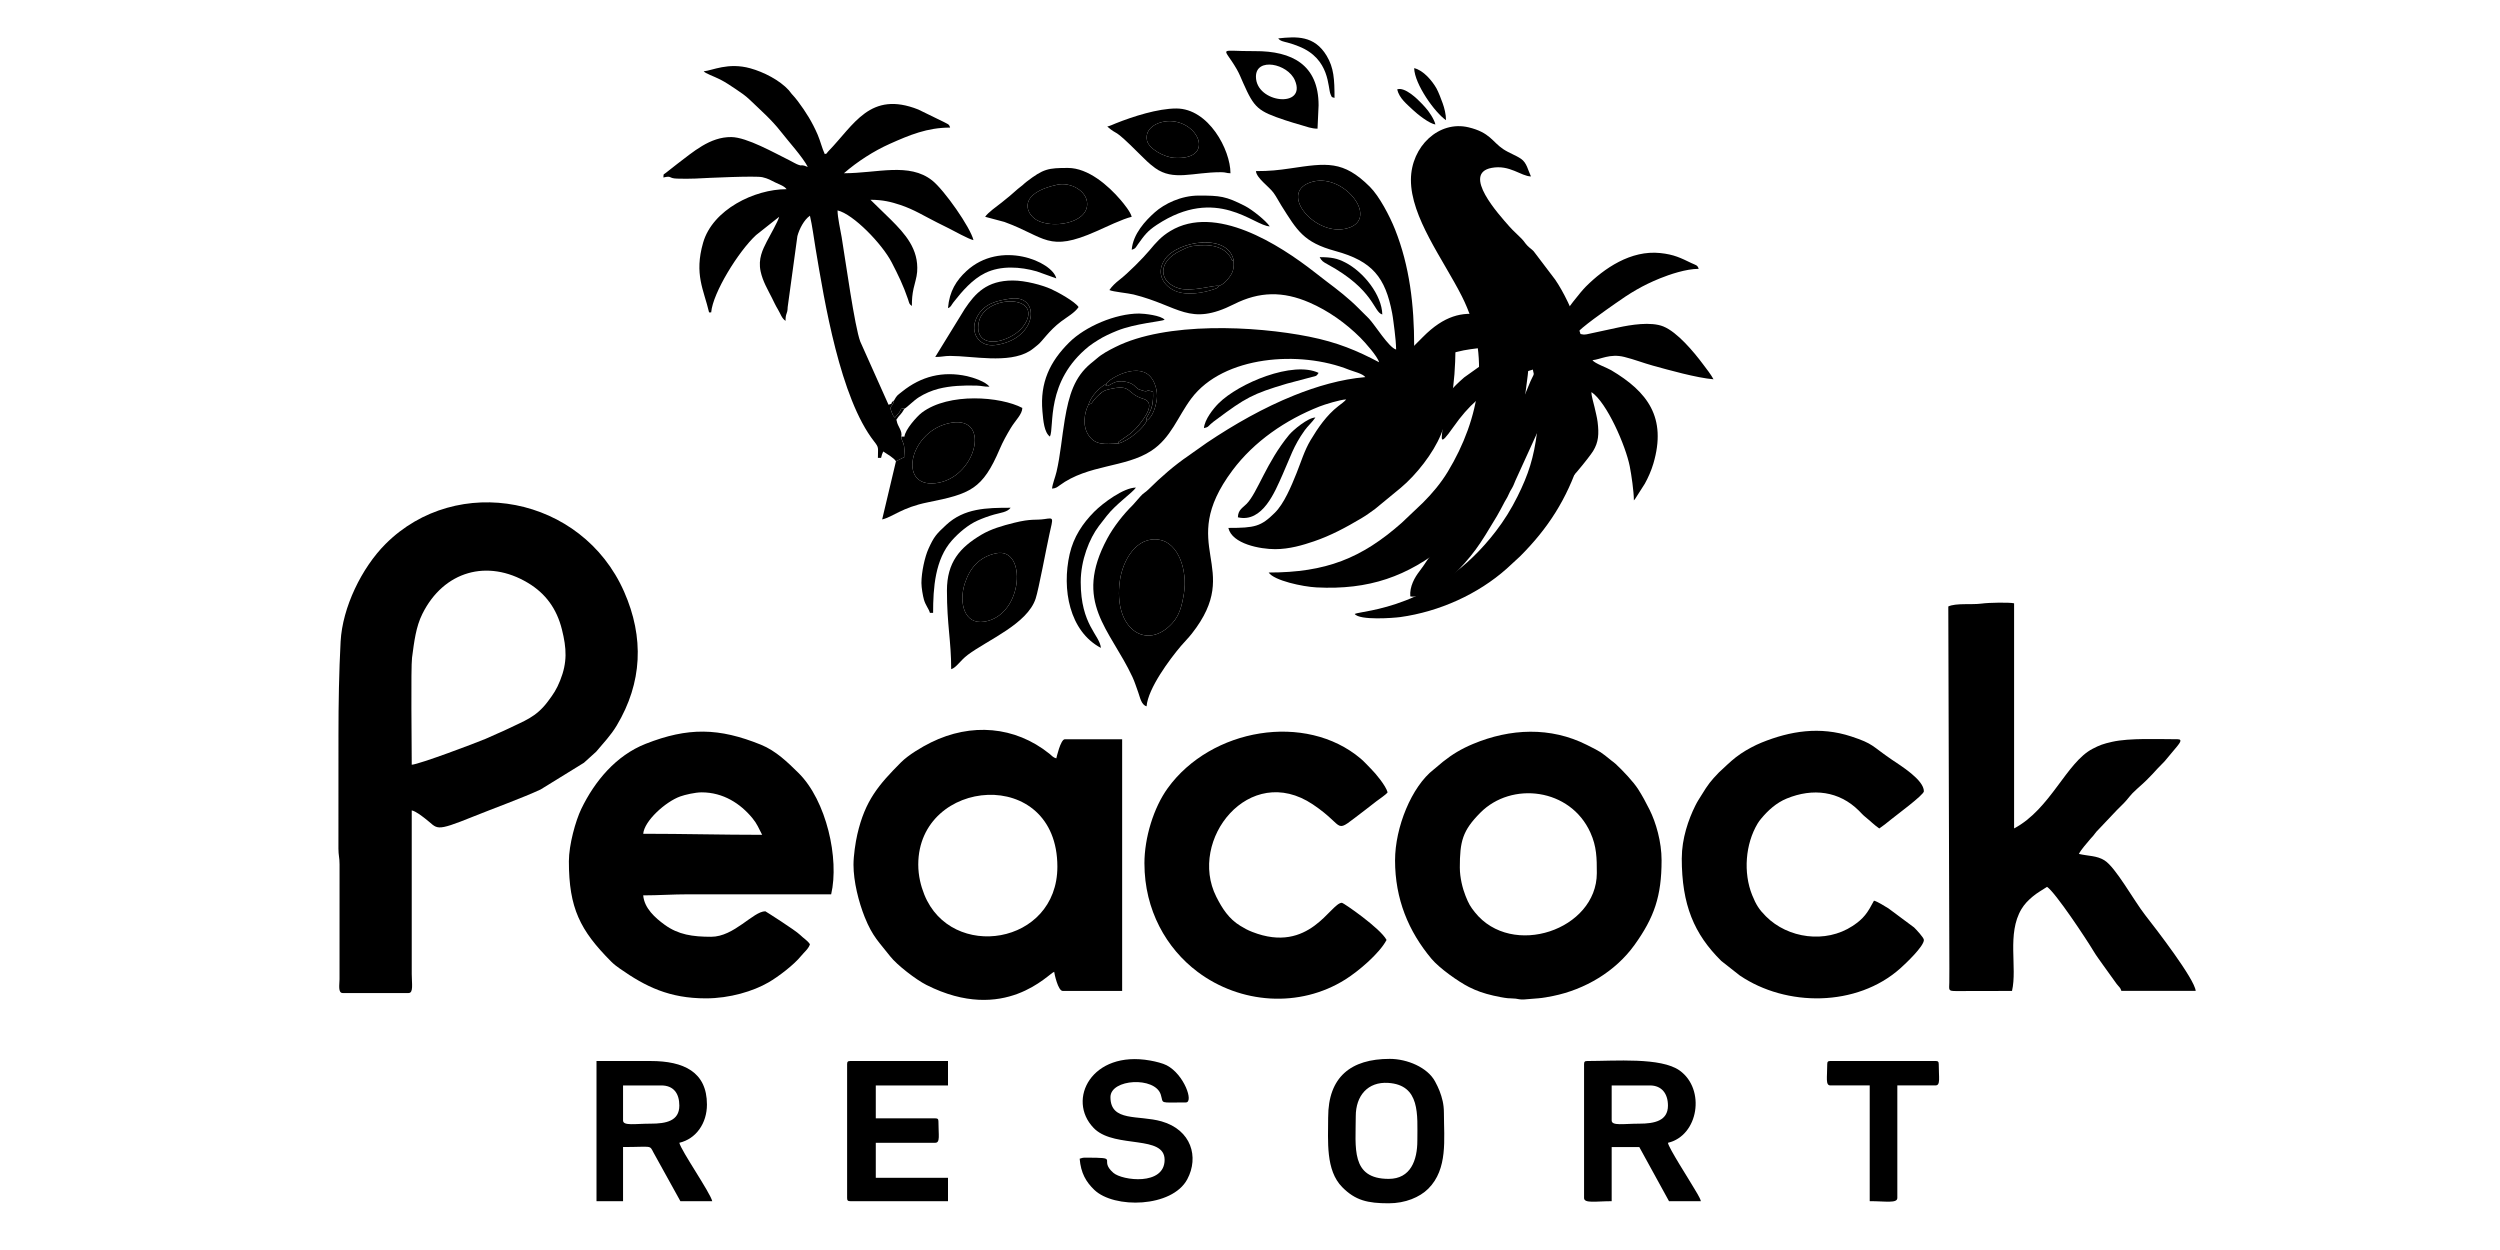
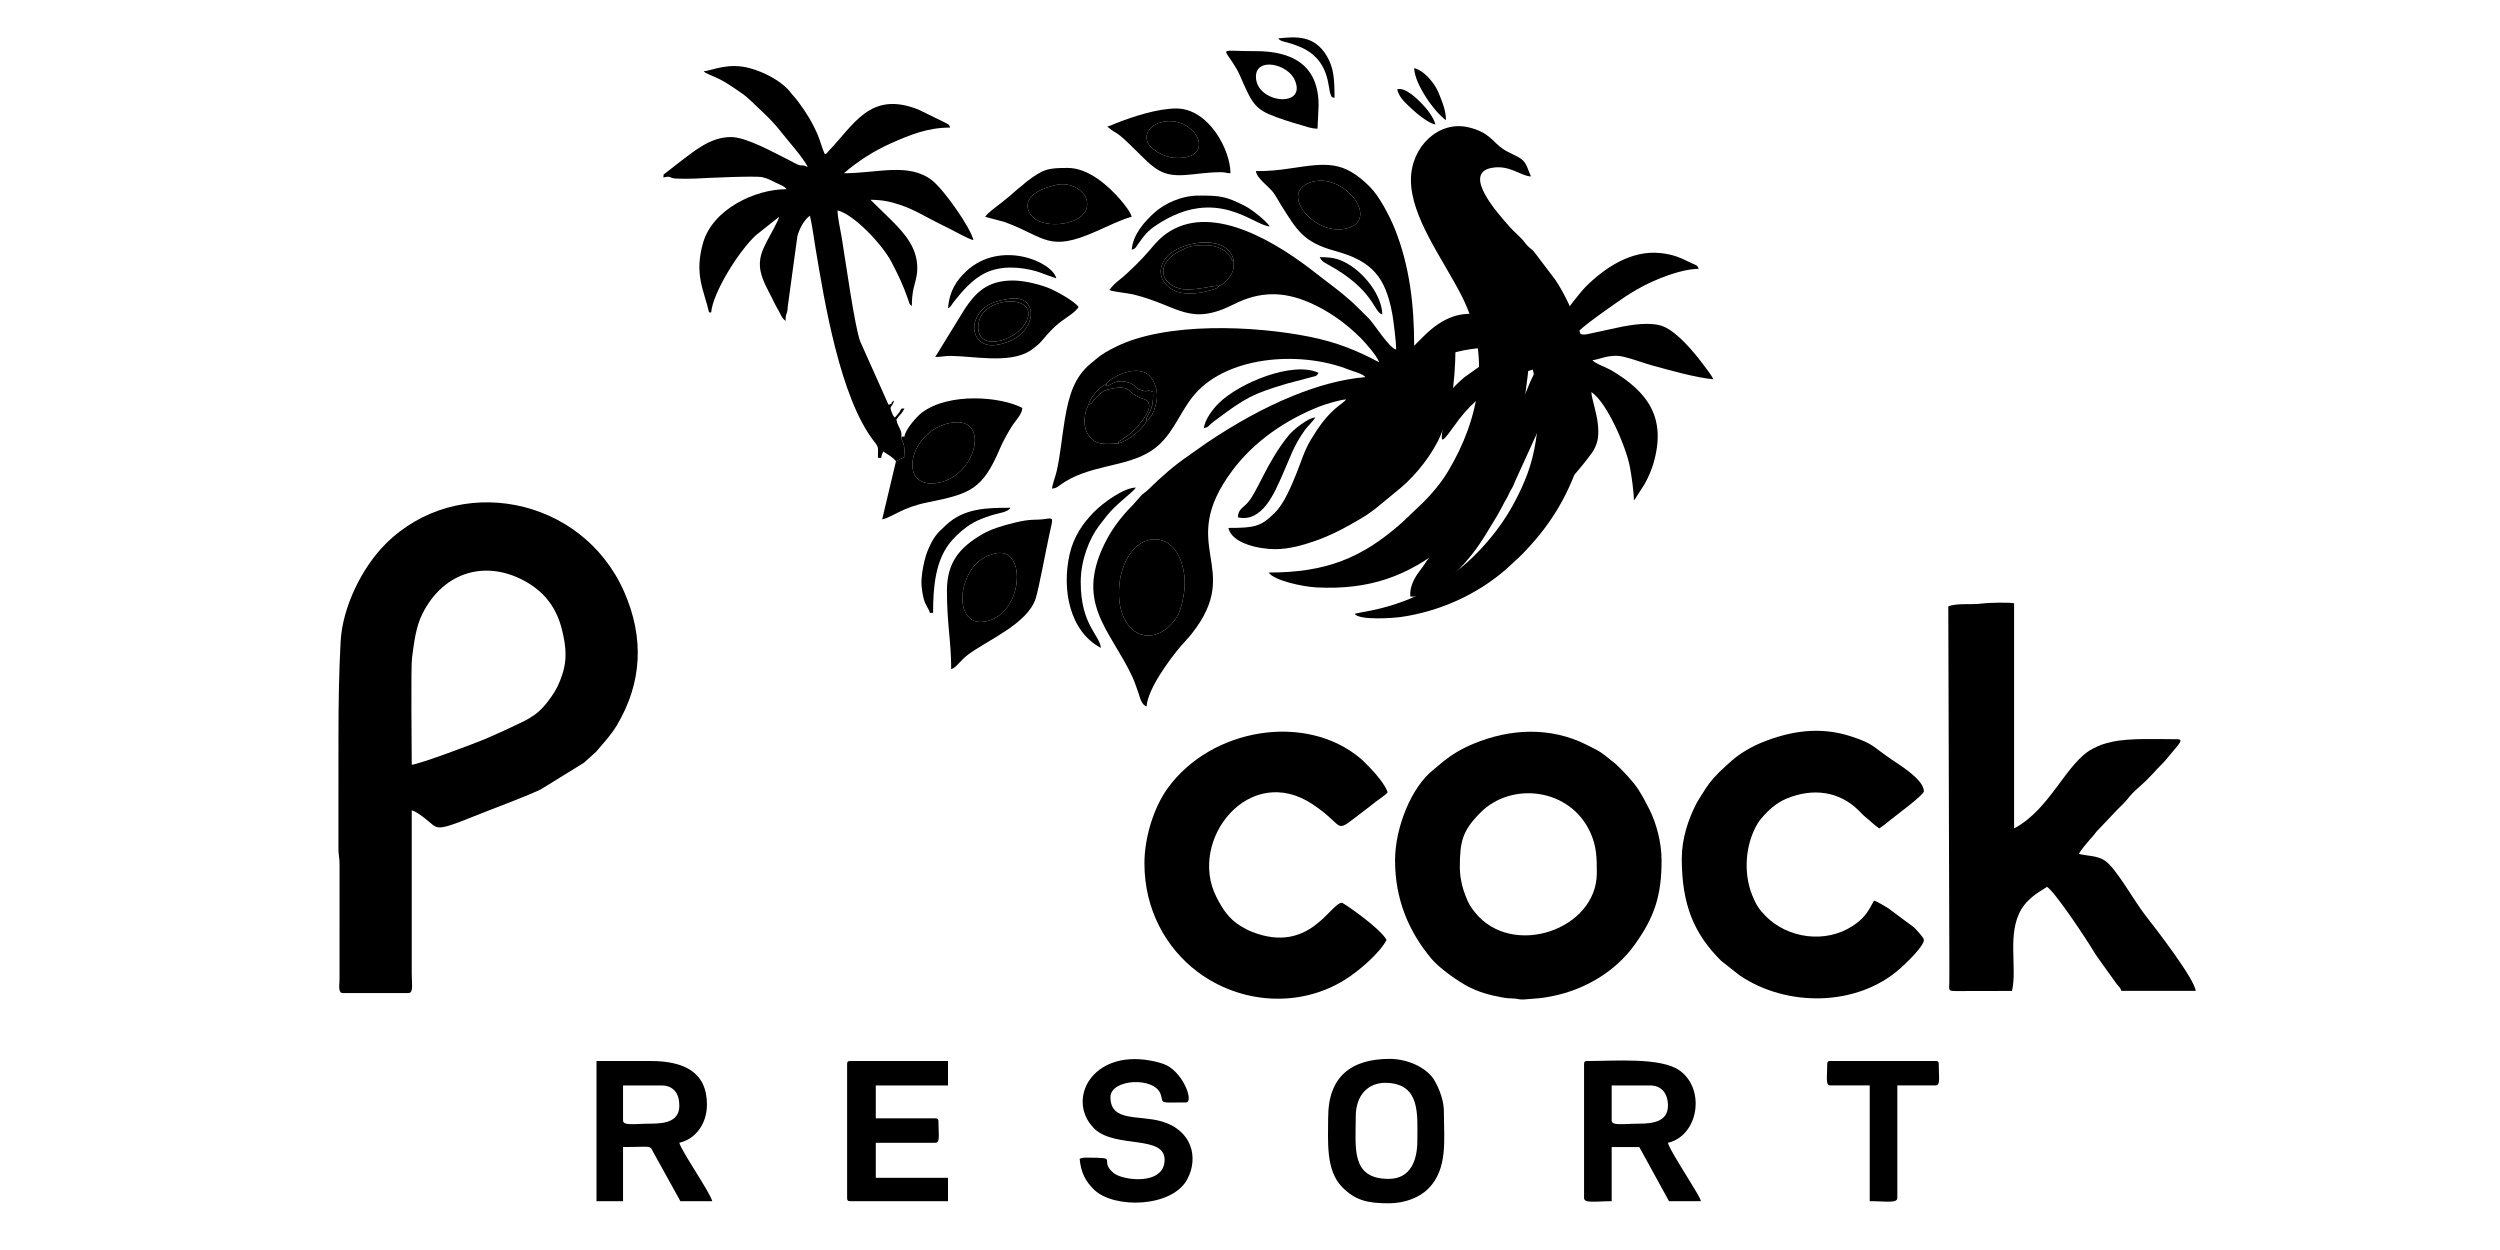
<svg xmlns="http://www.w3.org/2000/svg" xml:space="preserve" width="2in" height="1in" version="1.1" style="shape-rendering:geometricPrecision; text-rendering:geometricPrecision; image-rendering:optimizeQuality; fill-rule:evenodd; clip-rule:evenodd" viewBox="0 0 2000 1000">
  <defs>
    <style type="text/css">
   
    .fil0 {fill:black}
   
  </style>
  </defs>
  <g id="Layer_x0020_1">
    <g id="_2338116912224">
      <path class="fil0" d="M947.11 475.02c-1.65,9.95 -3.64,17.24 -9.1,23.34 -20.47,22.83 -47.61,4.99 -42.13,-33.79 2.26,-16.02 13.07,-35.71 31.43,-32.8 15.45,2.45 22.88,24.63 19.8,43.26zm-29.62 -138.73c-2.32,6.01 -14.34,16.3 -22.72,18.46 -11.5,0.76 -18.64,1.34 -23.97,-6.62 -4.88,-7.28 -3.57,-17.41 -0.02,-24.45 2.14,-7.06 8.98,-13.78 14.18,-16.64 2.68,-4.31 23.7,-16.59 34.49,-6.59 4.44,4.12 6.83,12.4 6.02,18.82 -0.66,5.22 -3.13,14.26 -7.97,17.03zm57.56 -107.51c-0.67,1.13 -0.48,1.39 -3.41,2.44 -9.25,3.31 -22.07,5.24 -30.77,1.8 -9.68,-3.84 -16.96,-14.24 -8.7,-25.95 10.06,-14.27 49.66,-20.85 54.68,0.8 0.48,6.01 -0.08,9.29 -3.06,13.46 -2.22,3.11 -4.98,6.18 -8.74,7.45zm75.46 -83.52c25.77,-6.52 54.94,32.07 25.17,37.87 -25.24,4.91 -54.04,-30.57 -25.17,-37.87zm-45.76 -8.35c0.46,5.61 10.48,12.35 14.09,17.34 2.43,3.36 3.94,6.54 6.13,10.01 12.78,20.25 17.81,29.58 43.31,36.55 29.67,8.11 39.97,21.05 45.44,49.71 0.78,4.06 1.28,9.22 1.97,14.17 0.55,3.88 1.2,11.5 1.2,14.94 -5.89,-1.57 -16.87,-19.7 -21.86,-24.87 -2.83,-2.93 -5.22,-5.16 -8.09,-8.06 -7.89,-7.96 -16.87,-14.93 -25.88,-21.69 -3.38,-2.54 -5.77,-4.44 -9.1,-7.05 -28.83,-22.53 -79.54,-54.98 -115.68,-33.15 -7.39,4.46 -11.4,9.16 -16.74,15.55 -5.27,6.3 -17.14,18.23 -24.03,23.55 -3.01,2.32 -6.04,5.2 -8,8.13 2.93,1.41 14.78,2.41 19.38,3.56 36.69,9.17 44.45,25.84 80.29,7.77 20.46,-10.31 39.23,-10.47 60.28,-1.38 15.28,6.6 29.16,16.56 40.74,28.07 3.67,3.65 13.8,14.98 15.08,19.75 -17.61,-9.32 -33.35,-15.94 -55.98,-20.48 -43.47,-8.7 -114.47,-12.07 -154.99,8.3 -5.46,2.74 -10.63,5.42 -15.19,9.44 -1.88,1.66 -2.76,2.26 -4.66,3.84 -12.85,10.76 -17.3,24.85 -20.64,44.77 -2.29,13.65 -3.53,28.7 -6.61,41.81 -1.01,4.3 -3.27,9.77 -3.57,13.41 3.1,-0.26 4.11,-1.17 5.96,-2.53 23.07,-17.03 52.53,-14.03 73.4,-27.7 15.93,-10.43 21.13,-27.3 32.04,-41.87 25.68,-34.29 87,-38.74 126.35,-22.93 3.34,1.34 10.81,3.02 12.86,5.83 -19.33,1.61 -39.09,7.45 -56.8,14.56 -24.68,9.92 -47.87,23.14 -69.96,37.93 -2.79,1.87 -4.78,3.5 -7.47,5.28 -2.53,1.67 -4.36,3.16 -6.96,4.93 -11.61,7.87 -22.3,17.26 -32.31,27.16 -2.43,2.41 -4.29,3.06 -6.37,5.53l-5.97 6.77c-7.69,7.57 -15.48,17.45 -20.6,26.97 -27.48,51.11 2.1,72.16 20.12,110.71 1.83,3.91 3.13,8.24 4.65,12.34 1.44,3.89 2.39,10.03 6.67,11.17 1.2,-14.44 18.52,-37.63 27.43,-48.17 2.94,-3.47 5.82,-6.22 8.75,-9.94 42.15,-53.63 -13.38,-69.15 32.51,-130.6 17.41,-23.31 42.62,-40.46 69.53,-51.1 4.11,-1.63 16.81,-5.59 21.49,-5.69 -1.15,1.57 -4.51,3.94 -6.44,5.45 -9.22,7.19 -16.14,17.23 -22.09,27.19 -4.85,8.11 -7.61,17.38 -11.15,26.22 -4.31,10.75 -10.06,24.53 -17.44,31.83 -11.13,11.02 -15.92,12.1 -37.17,12.1 3,12.88 25.55,16.99 37.38,16.99 11.48,0 22.19,-3.22 31.12,-6.26 13.46,-4.58 25.71,-11.2 37.74,-18.33 4,-2.37 7.37,-4.81 11.13,-7.56l20.5 -16.87c12.5,-10.43 26.07,-27.76 32.15,-42.61 10.68,-26.06 11.77,-50.36 11.77,-79.13 0,-5.3 -13.56,0.35 -16.48,1.36 -6.39,2.22 -10.07,5.6 -16.65,7.13 0,-33.28 -3.65,-64.1 -15.28,-93.46 -4.26,-10.74 -12.66,-26.72 -20.18,-34.19 -21.39,-21.28 -34.57,-18.98 -63.57,-14.7 -9.77,1.44 -16.46,2.18 -27.55,2.18z" />
      <path class="fil0" d="M329.39 611.79c0,-13.61 -0.77,-78 0.23,-85.57 1.74,-13.17 3.14,-24.79 8.25,-35.07 17.11,-34.46 52.23,-44.09 84.39,-24.9 14.28,8.52 23.15,20.81 27.27,37.3 3.78,15.14 4.43,26.32 -1.44,40.9 -2.96,7.37 -5.35,10.74 -9.72,16.62 -9.69,13.04 -19.41,15.72 -31.69,21.83 -2.94,1.46 -5.46,2.5 -8.78,3.97 -3.46,1.54 -6.02,2.76 -9.41,4.19 -8.51,3.57 -52.54,20.19 -59.11,20.74zm-58.62 -23.79l-0.03 90.93c0.01,5.37 0.92,7.06 0.9,12.69l-0.02 91.77c-0.02,4.26 -1.38,11.04 2.55,11.04l52.67 0c4.1,0 2.55,-7.48 2.55,-15.29l0 -130.83c3.45,0.8 7.72,4.28 10.57,6.42 10.9,8.19 6.42,11.55 39.19,-1.69 14.88,-6.01 39.41,-14.93 53.32,-21.44l34.68 -21.39 9.81 -8.88c5.97,-7.2 11.56,-12.78 16.44,-20.94 20.41,-34.16 22.09,-70.31 5.87,-107.07 -33.78,-76.55 -133.78,-95.32 -190.92,-38.05 -18.94,18.98 -34.41,50.63 -35.86,77.98 -1.28,24.13 -1.72,49.52 -1.72,74.73z" />
      <path class="fil0" d="M1268.1 351.43l-2.08 -3.72c-0.07,-0.39 -0.29,-0.46 -0.47,-0.67 -4.14,1.01 -5.81,2.47 -10.66,1.82 -0.7,-8.03 3.68,-15.43 7.24,-20.02 4.87,-6.26 6.66,-10.25 10.98,-15.24 -2.06,-0.91 -1.65,2 -1.6,-8.52 0.12,-23.81 -13.61,-61.22 -27.36,-81.37l-17.22 -22.7c-1.74,-1.86 -3.17,-2.55 -4.94,-4.4 -2.12,-2.2 -2.5,-3.35 -4.63,-5.57 -3.3,-3.43 -6.7,-6.26 -9.78,-9.76 -8.46,-9.61 -38.43,-42.46 -14.28,-46.98 14.51,-2.71 23.46,6.67 31.47,6.85 -2.44,-5.09 -3.28,-10.91 -7.97,-14.11 -4.27,-2.92 -9.53,-4.6 -14.3,-7.79 -8.65,-5.77 -10.5,-13.27 -27.63,-17.39 -23.62,-5.69 -45.97,15.15 -46.13,41.83 -0.18,30.02 25.93,63.96 40.82,93.46 23.88,47.3 14.2,97.91 -11.2,140.02 -5.61,9.3 -12.52,17.5 -20.02,25l-17 16.13c-32.07,28.33 -60.54,39.72 -106.4,39.72 4.31,6.44 27.21,11.33 38.22,11.9 42.03,2.17 72.96,-8.78 103.77,-33.86 1.32,-1.07 1.83,-1.72 3.16,-2.79l27.44 -29.48c3.72,-5.04 6.24,-9.44 9.57,-15.06 17.13,-28.89 19.62,-45.54 23.67,-77.43 0.82,-6.48 2.31,-15.98 2.31,-23.18 2.39,1.75 2.49,4.71 3.24,7.8 0.8,3.31 1.3,5.81 1.87,9.18 2.27,13.63 3.2,26.67 1.46,40.56 -2.56,20.33 -6.81,33.79 -15.63,51.48 -5.13,10.3 -10.74,19.24 -17.26,27.76 -47.65,62.29 -107.02,63.39 -113,66.25 3.92,5.35 31.36,3.22 36.49,2.51 31.2,-4.35 62.12,-18.25 85.21,-38.81l10.61 -9.78c22.43,-22.43 37.36,-45.76 47.48,-76.56 1.84,-5.6 2.67,-12.07 4.56,-17.09z" />
-       <path class="fil0" d="M734.61 691.65c0,-69.77 111.29,-79.49 111.29,1.7 0,62.78 -84.99,75.78 -106.45,22.34 -2.72,-6.77 -4.84,-15.01 -4.84,-24.04zm-51.82 0c0,13.67 4.16,29.95 8.97,42 6.36,15.9 11.76,20.28 20.4,31.42 5.35,6.9 20.72,18.72 28.95,22.87 62.78,31.69 97.94,-9.34 102.24,-10.49 0.11,1.33 3.05,15.29 6.8,15.29l47.57 0 0 -201.33 -45.87 0c-3.4,0 -6.78,15.15 -6.8,15.29 -2.67,-0.71 -3.46,-2.07 -5.58,-3.76 -27.62,-22.09 -62.58,-24.81 -94.67,-8.99 -7.4,3.65 -18.13,10.03 -24,15.93 -17.83,17.94 -28.69,30.43 -34.95,57.64 -1.46,6.35 -3.05,17.04 -3.05,24.14z" />
-       <path class="fil0" d="M561.3 633.88c17.34,0 31.05,9.04 40.59,20.58 3.91,4.73 5.01,8.06 7.83,13.4 -32.21,0 -62.44,-0.85 -95.15,-0.85 0.86,-10.27 17.72,-25.55 29.61,-29.86 3.73,-1.35 11.98,-3.27 17.11,-3.27zm-106.19 55.22c0,37.41 8.99,55.17 33.76,80.08 2.3,2.31 4.51,3.95 7.03,5.72 20.71,14.52 39.66,23.79 68.8,23.79 19.16,0 37.92,-5.72 50.09,-12.77 7.94,-4.6 20.38,-14.05 26.24,-21.33 2.11,-2.63 6,-5.76 6.92,-9.22 -2.09,-3.11 -5.11,-4.7 -7.85,-7.44 -3.79,-3.77 -27.7,-18.9 -27.83,-18.9 -9.7,0 -24.95,20.39 -43.33,20.39 -14.87,0 -26.28,-1.66 -37.16,-9.57 -7.54,-5.48 -16.35,-13.21 -17.21,-23.56 12.21,0 23.41,-0.85 36.53,-0.85l113.83 0c6.62,-28.4 -3.75,-74.95 -26.12,-97.06 -8.59,-8.48 -18.13,-17.78 -30.06,-22.61 -33.61,-13.62 -58.36,-14.06 -92.24,-0.72 -23.63,9.3 -40.78,29.86 -51.51,52.14 -4.49,9.33 -9.9,28.55 -9.9,41.92z" />
      <path class="fil0" d="M1558.64 485.21l0.85 289.69c0,3.7 0.01,7.39 -0.05,11.09 -0.11,6.04 -1.03,6.8 5.05,6.84 14.98,0.11 30.11,-0.1 45.12,-0.1 4.37,-18.77 -4.26,-45.77 7.57,-65.48 2.38,-3.96 5.26,-6.87 8.81,-9.88 3.93,-3.32 7.57,-5.16 11.65,-7.89 6.74,4.51 31.41,41.72 37.42,51.78 2.23,3.74 4.64,6.76 7.26,10.57l11.01 15.32c1.87,2.43 3.07,2.93 3.77,5.57l59.46 0c-0.79,-9.5 -31.74,-49.57 -40.42,-60.67 -9.23,-11.82 -23.59,-38.23 -32.64,-43.82 -6.19,-3.82 -12.67,-3.3 -20.39,-5.09 2.18,-4.12 6.19,-8.26 9.22,-12.01 0.95,-1.17 1.39,-1.49 2.41,-2.69 1.32,-1.57 1.22,-1.77 2.61,-3.33 0.98,-1.1 1.5,-1.43 2.5,-2.6l13.63 -14.4c2.05,-2.05 3.47,-3.46 5.53,-5.51 3.63,-3.61 4.7,-6.26 10.61,-11.48 12.84,-11.31 12.39,-12.51 22.09,-22.09l10.07 -12.05c1.46,-1.94 4.77,-5.59 0.33,-5.59 -15.42,0 -38.28,-1.09 -52.32,2.05 -7.34,1.65 -10.05,2.69 -15.66,5.58 -21,10.83 -33.7,48.3 -62.85,63.73l0 -180.1c-3.65,-0.85 -19.99,-0.61 -26.1,0.23 -7.76,1.06 -20.52,-0.59 -26.57,2.31z" />
      <path class="fil0" d="M1167.86 694.19c0,-21.3 2.15,-29.61 16.35,-43.97 25.02,-25.31 72.12,-19.78 88.15,15.94 5,11.14 5.1,20.29 5.1,32.28 0,45.42 -67.95,68.53 -97.59,31.33 -3.63,-4.56 -4.89,-6.7 -7.41,-12.98 -2.38,-5.94 -4.59,-14.72 -4.59,-22.59zm-51.82 -5.94c0,31.02 10.75,56.78 29.13,78.76 6.3,7.53 21.54,18.35 30.04,22.63 6.21,3.12 11.85,5.09 19.49,6.85 3.52,0.81 8.32,1.77 11.51,2.08 2.27,0.22 4.13,0.06 6.43,0.36 1.8,0.24 3,0.73 6.18,0.67l11.85 -0.96c3.47,-0.25 8.15,-1.12 11.74,-1.85 25.48,-5.17 49.93,-19.53 65.26,-40.93 15.61,-21.78 21.59,-38.74 21.59,-67.6 0,-14.89 -4.53,-30.35 -9.62,-40.5 -3.01,-6.01 -5.72,-11.05 -9.11,-16.37 -3.85,-6.03 -12.45,-15.09 -18,-20.23 -1.57,-1.45 -1.85,-1.45 -3.31,-2.63 -8.91,-7.2 -8.06,-6.71 -19.7,-12.58 -29.17,-14.7 -61.35,-13.22 -91.11,-0.78 -9.27,3.87 -16.52,8.23 -24.03,14.2 -2.89,2.3 -4.4,3.87 -7.4,6.2 -17.76,13.74 -30.94,46.38 -30.94,72.7z" />
      <path class="fil0" d="M716.76 369.04l7.17 -3.61c-0.2,-2.52 -0.27,-5.83 -0.63,-8.21 -0.65,-4.31 -1.88,-3.78 -2.28,-7.93 1.12,-4.6 -2.96,-8.2 -3.6,-12.39 -0.34,-2.2 -0.89,0.04 0.59,-2.44 1.44,-2.4 2.69,-2.39 5.56,-7.52 -3.28,-0.66 -2.61,0.81 -4.17,3.01l-3.48 4.11c-1.5,-1.56 -1.15,-1.04 -2.11,-3.15 -0.37,-0.81 -0.33,-0.82 -0.73,-1.92l-0.42 -1.16c-0.91,-3.25 1.69,-2.57 2.53,-7.43 -3.8,2.53 0.15,2.19 -4.37,3.4l-22.58 -50.48c-4.5,-11.73 -11.89,-65.42 -14.92,-83.63 -0.92,-5.52 -3.28,-15.7 -3.28,-21.36 12.58,2.93 35.65,26.75 43.33,41.62 5.13,9.94 9.31,18.43 13.04,29.43 1.11,3.3 0.71,3.65 3.09,5.4 0,-5.54 0.33,-9.21 1.35,-13.94 0.98,-4.53 2.5,-8.69 2.86,-13.28 1.42,-18.33 -9.76,-30.56 -21,-41.8l-16.35 -15.93c9.96,0 16.66,1.72 23.91,4.13 10.99,3.65 19.35,9.02 29.33,14 3.49,1.74 6.37,3.19 9.63,4.81 4.35,2.18 15.33,8.37 19.54,9.35 -2.34,-10.04 -23.29,-40.01 -32.99,-47.72 -18.43,-14.65 -43.96,-5.8 -70.65,-5.8 10.71,-9.31 23.87,-17.8 36.76,-23.55 15.72,-7.02 29.92,-12.98 48.19,-12.98 -0.8,-3.01 -1.98,-2.72 -4.92,-4.43l-20.56 -10.03c-38.56,-15.27 -51.28,12.18 -71.93,33.43 -2.28,2.34 0.07,1.2 -2.84,2.26 -2.13,-4.44 -3.52,-10.5 -5.7,-15.54 -4.37,-10.12 -9.37,-18.09 -15.78,-26.7 -2.06,-2.76 -2.91,-3.56 -5.05,-5.99 -1.2,-1.37 -1.29,-1.82 -2.24,-2.86 -7.3,-8.05 -20.11,-14.6 -30.85,-17.57 -17.82,-4.93 -30.35,1.83 -37.23,2.4 1.28,1.75 7.95,3.92 13.04,6.5 4.68,2.38 8.42,4.98 12.61,7.77 3.85,2.56 7.83,5.28 11.1,8.44 8.51,8.2 17.49,15.96 24.78,25.34 6.38,8.22 17.35,20.16 21.72,28.41 -2.39,-0.56 -1.48,-0.75 -3.7,-1.14 -3.41,-0.61 0.66,0.74 -3.37,-0.36 -1.83,-0.5 -5.59,-2.74 -7.35,-3.61 -12.5,-6.16 -34.3,-18.57 -46.72,-18.73 -17.24,-0.22 -30.73,12.05 -43.22,21.42l-9.04 7.09c-2.4,2.11 -1.8,0.02 -2.12,3.83 7.22,-1.68 3.72,0.7 11,0.9 4.3,0.11 10.26,0.19 14.5,-0.04 9.66,-0.52 48.39,-2.35 53.74,-1.08 4.53,1.07 6.53,2.31 10.26,4.19 3.26,1.64 7.12,2.73 9.06,5.38 -25.71,0 -59.18,16.35 -66.78,42.81 -7.28,25.37 0.54,37.63 4.76,55.74l1.7 0c1.3,-15.59 21.7,-48.69 35.88,-61.81l18.49 -14.64c-0.87,3.74 -7.45,14.94 -9.91,19.82 -3.18,6.31 -7.08,13.76 -4.91,23.89 1.7,7.92 5.73,14.56 8.88,20.85 1.6,3.2 3.02,6.36 4.93,9.51 2.15,3.53 3,7.1 6.11,9.18 0,-6.77 1.59,-4.91 1.72,-11.02l7.77 -56.8c1.57,-5.85 5.46,-13.22 10.04,-16.29 1.89,8.1 3.03,17.35 4.49,26.09 7.09,42.53 19.67,119.76 46.86,154.48 4.05,5.17 3.02,4.77 3.02,13.12l2.55 0c0.48,-2.06 0.89,-3.41 1.7,-5.09 3.06,2.05 8.62,5.13 10.19,7.86z" />
      <path class="fil0" d="M1399.78 185.33zm-126.66 128.28l126.66 -128.28zm-126.66 128.28c-4.32,4.99 -6.11,8.97 -10.98,15.24 -3.56,4.59 -7.94,11.99 -7.24,20.02 4.85,0.65 6.52,-0.81 10.66,-1.82 0.18,0.2 0.39,0.27 0.47,0.67l2.08 3.72c0.22,-8.19 6.92,-5.15 18.06,-16.36 19.74,-19.86 23.77,-26.71 37.96,-50.39 2.43,-4.04 3.9,-7.19 6.28,-11.57 1.4,-2.58 1.9,-2.94 3,-5.5 1.33,-3.08 1.4,-2.83 2.94,-5.55 1.33,-2.34 1.5,-3.34 2.63,-5.87l36.17 -79.36c11.03,8.08 3.05,48.72 1.62,63.63 -0.89,9.28 -2.47,14.22 -2.47,22.17 4.71,-1.26 23.9,-25.26 26.84,-30.07 4.37,-7.14 4.79,-13.6 3.6,-23.31 -0.48,-3.98 -1.63,-7.87 -2.48,-11.96 -0.76,-3.64 -2.39,-8.02 -2.48,-11.96 12.37,8.28 27.45,43.09 30.67,59.37 1.36,6.87 3.31,20.26 3.31,27.28 0.82,-0.95 -0.16,0.34 1.15,-1.39l7.61 -11.93c2.64,-4.74 5.17,-10.43 6.84,-16.1 10.85,-36.88 -4.63,-57.43 -33.8,-74.72 -3.45,-2.05 -12.97,-5.31 -14.94,-8 6.41,-0.53 13.87,-5.48 25.52,-2.58 8.1,2.02 14.72,4.7 22.8,6.94 12.59,3.48 35.13,9.82 48.53,10.93 -2.07,-3.92 -5.64,-8.36 -8.37,-12.02 -7.4,-9.91 -20.54,-25.69 -31.77,-30.25 -9.93,-4.03 -26.3,-1.28 -36.11,0.84l-25.2 5.44c-4.94,0.74 -3.2,-1.04 -8.98,0.31 3.51,-5.25 25.28,-20.27 31.43,-24.64 12.02,-8.53 22.03,-14.73 36.4,-20.52 7.29,-2.94 20.54,-7.52 30.72,-7.52 -0.83,-3.11 -2.49,-3.01 -5.66,-4.54 -8.64,-4.17 -14.03,-6.94 -25.04,-8.09 -23.63,-2.48 -44.93,12.27 -59.57,26.85 -3.69,3.67 -17.26,20.32 -18.46,24.86l-1.7 0c-1.04,-4.46 -10.66,-19.93 -13.31,-24.92 -4.65,-8.76 -9,-15.86 -16.65,-21.57 -15.8,-11.8 -35.33,-6.7 -54.5,-1.44 -3.61,0.99 -5.57,0.58 -7.28,2.91 6.98,0.58 16.85,6.74 22.66,9.62 7.16,3.54 14.09,8.43 19.94,13.19 9.06,7.38 25.11,23.58 32.16,34.1 -35.06,-8.17 -59,-31.03 -93.24,3.6l-16.14 16.15c-2.33,2.29 -4.15,2.96 -4.46,6.59 14.21,-3.31 28.43,-6.54 42.97,-9.7 3.97,-0.87 6.24,-1.59 10.33,-2.41 3.93,-0.79 6.81,-1.06 11.86,-1.74 5.98,-0.81 6.38,-0.16 12.17,0.22 7.85,0.52 9.17,0.06 11.01,2.58 -5.09,1.19 -16.04,7.85 -20.76,10.68l-13.89 9.9c-20.11,17.55 -16.17,20.76 -17.17,38.89 -0.52,9.37 -3.85,18.39 8.48,0.84 12.54,-17.85 23.39,-26.67 41.99,-37.87 3.44,-2.07 7.13,-3.51 11.21,-4.93 3.5,-1.22 9.56,-2.65 12.22,-3.92 -0.36,4.37 -2.12,6.44 -3.64,9.95 -1.62,3.74 -2.73,6.39 -4.25,10.19l-17.48 40.29c-2.79,6.83 -5.69,13.69 -8.59,20.3 -7.71,17.56 -9.91,18.25 -22.23,34.69 -2.22,2.96 -3.96,5.13 -6.3,8.14l-18.04 21.06c-1.68,2.46 -0.93,0.38 -1.1,2.35z" />
      <path class="fil0" d="M1345.41 686.55c0,37.4 9.87,60.68 31.63,82.21l14.74 11.6c37.21,25.27 93.63,25.35 128.44,-5.65 4.41,-3.93 18.89,-17.62 18.89,-22.74 0,-1.89 -6.3,-8.49 -7.84,-10l-20.46 -15.22c-2.85,-1.69 -8.75,-5.54 -11.63,-6.21 -5.1,9.65 -8.02,14.24 -17.13,20.24 -21.59,14.2 -51.72,9.96 -69.31,-7.7 -5.44,-5.46 -7.88,-9.22 -11.02,-17.02 -7.2,-17.9 -5.44,-40.84 4.35,-57.2 0.98,-1.63 1.73,-2.58 2.85,-3.94 5.56,-6.7 12.19,-12.69 20.45,-16.09 21,-8.62 41.93,-5.96 57.72,9.69 1.89,1.87 3.12,3.4 5.17,5.03 3.74,2.99 7.42,6.71 11.17,9.22 2.91,-1.95 6.29,-4.63 9.15,-7 3.78,-3.12 26.53,-19.85 26.53,-22.74 0,-9.19 -18.71,-20.59 -25.65,-25.31 -16.24,-11.06 -14.4,-12.61 -32.42,-18.55 -25.13,-8.28 -48.93,-4.37 -71.79,4.9 -5.24,2.12 -11.83,5.64 -16.61,8.88 -5.69,3.86 -9.46,7.5 -14.3,12.03l-3.09 2.85c-6.93,7.24 -8.69,9.52 -14.04,18.24 -2.09,3.41 -3.13,4.76 -5.02,8.57 -5.39,10.82 -10.76,26.15 -10.76,41.91z" />
      <path class="fil0" d="M915.55 690.8c0,37.27 17.6,67.96 42.48,86.65 34.26,25.74 81.68,29.15 118.26,6.12 10.48,-6.59 27.19,-20.7 32.96,-31.61 -5.02,-9.48 -34.55,-29.73 -35.68,-29.73 -9.14,0 -25.82,41.31 -71.74,23.32 -3.98,-1.56 -6.2,-2.85 -9.56,-4.88 -9.18,-5.55 -14.5,-13.87 -19.23,-23.25 -22.88,-45.38 26.37,-107.96 77.27,-73.87 28.35,19 14.65,24.85 41.71,4.53 3.37,-2.54 5.76,-4.44 9.09,-7.05 2.53,-1.98 7.49,-5.11 8.98,-7.15 -1.42,-5.33 -9.56,-15.11 -13.38,-18.9 -2.72,-2.7 -5.24,-5.61 -8.11,-8.04 -44.03,-37.27 -119.7,-24.36 -154.37,23.53 -11.31,15.61 -18.69,39.63 -18.69,60.32z" />
      <path class="fil0" d="M1311.43 898.93c-12.47,0 -22.09,1.94 -22.09,-2.55l0 -28.03 30.58 0c9.47,0 14.44,6.56 14.44,16.14 0,12.14 -10.69,14.44 -22.94,14.44zm-44.18 -47.57l0 107.04c0,4.49 9.62,2.55 22.09,2.55l0 -43.32 22.09 0 23.78 43.32 25.49 0c-0.73,-3.12 -4.47,-8.52 -6.21,-11.63 -2.69,-4.8 -19.81,-31.31 -20.13,-35.09 24.44,-5.7 30.28,-42.81 9.37,-57.8 -14.96,-10.72 -51.8,-7.62 -73.93,-7.62 -1.96,0 -2.55,0.59 -2.55,2.55z" />
      <path class="fil0" d="M520.53 898.93c-12.47,0 -22.09,1.94 -22.09,-2.55l0 -28.03 30.58 0c9.98,0 14.44,6.55 14.44,16.14 0,12.34 -10.59,14.44 -22.94,14.44zm-43.33 62.01l21.24 0 0 -43.32c23.59,0 21.01,-1.87 24.39,4.49l21.48 38.83 25.48 0c-1.6,-6.88 -24.83,-40.24 -26.33,-46.72 13.43,-3.13 22.09,-15.61 22.09,-30.58 0,-26.2 -18.71,-34.83 -45.02,-34.83l-43.33 0 0 112.13z" />
      <path class="fil0" d="M1110.94 943.1c-30.61,0 -26.33,-25.12 -26.33,-50.12 0,-16.44 9.66,-27.7 25.91,-26.67 25.97,1.65 23.36,25.7 23.36,46.21 0,15.63 -5.32,30.58 -22.94,30.58zm-48.42 -49.27c0,19.11 -2.13,42.33 11.24,55.87 10.54,10.68 20.42,12.94 37.19,12.94 13.31,0 24.82,-4.85 31.66,-11.67 15.83,-15.78 12.52,-39.74 12.52,-60.54 0,-7.22 -1.48,-12.38 -3.51,-17.73 -0.87,-2.28 -2.22,-5.03 -3.55,-7.5 -6.07,-11.32 -22.36,-18.1 -36.27,-18.1 -31.04,0 -49.27,14.43 -49.27,46.72z" />
      <path class="fil0" d="M677.69 851.35l0 107.04c0,1.96 0.59,2.55 2.55,2.55l78.16 0 0 -18.69 -57.77 0 0 -28.03 47.57 0c4.13,0 2.55,-6.18 2.55,-16.99 0,-1.96 -0.59,-2.55 -2.55,-2.55l-47.57 0 0 -26.33 57.77 0 0 -19.54 -78.16 0c-1.96,0 -2.55,0.59 -2.55,2.55z" />
      <path class="fil0" d="M931.69 927.81c0,20.96 -33.89,16.69 -41.02,10.44 -12.61,-11.06 6.65,-12.13 -22.69,-12.13 -2.3,0 -2.34,0.41 -4.25,0.85 0.96,11.55 5.11,18.55 11.66,24.87 15.83,15.29 62.3,14.3 74.43,-8.43 9.5,-17.78 3.24,-39.48 -20.56,-46.3 -18.44,-5.29 -40.9,0.65 -40.9,-19.41 0,-14.65 35.65,-16.63 40.25,-2.03 2.41,7.65 -1.83,6.28 20.06,6.28 6.48,0 -1.26,-22.36 -15.32,-29.7 -3.1,-1.62 -8.78,-3.03 -13.17,-3.81 -46.85,-8.43 -67.03,31.28 -45.35,53.84 0.75,0.78 0.06,0.17 1.29,1.26 16.98,15.18 55.56,4.38 55.56,24.3z" />
      <path class="fil0" d="M796.91 442.64c24.8,-5.23 21.99,49.52 -9.32,54.68 -16.33,2.69 -20.57,-15.43 -15.87,-30.19 4.02,-12.63 11.54,-21.61 25.19,-24.49zm-39.36 29.83c0,27.62 3.4,39.96 3.4,62.87 3.99,-1.07 7.26,-6.95 13.21,-11.42 16,-11.99 47.71,-24.74 54.36,-45.04 2.47,-7.54 8.39,-39.65 11.07,-51.8 2.91,-13.2 3.75,-12.96 -4.07,-11.81 -7.03,1.04 -10.17,-0.54 -24.29,2.98 -9.36,2.34 -18.37,4.93 -26.14,9.54 -17.28,10.26 -27.54,22.12 -27.54,44.67z" />
      <path class="fil0" d="M758.19 338.79c35.02,-8.66 23.94,41.18 -6.99,47.33 -33.33,6.63 -24.9,-39.45 6.99,-47.33zm-37.17 10.5c0.41,4.15 1.63,3.61 2.28,7.93 0.36,2.38 0.43,5.69 0.63,8.21l-7.17 3.61 -11.04 46.51c8.58,-2 15.76,-9.53 36.45,-13.67 34.21,-6.84 43.85,-10.43 57.6,-42.64 2.57,-6.02 5.62,-11.45 8.78,-16.71 3.92,-6.52 9.19,-10.98 9.31,-16.18 -17.28,-9.14 -58.72,-12.52 -80.37,3.74 -3.97,2.98 -13.48,13.74 -13.93,19.2l-2.55 0z" />
      <path class="fil0" d="M1461.79 851.35c0,10.81 -1.57,16.99 2.55,16.99l31.43 0 0 92.59c12.47,0 22.09,1.94 22.09,-2.55l0 -90.05 30.58 0c4.12,0 2.55,-6.18 2.55,-16.99 0,-1.96 -0.59,-2.55 -2.55,-2.55l-84.1 0c-1.96,0 -2.55,0.59 -2.55,2.55z" />
      <path class="fil0" d="M808.12 238.93c24.71,-3.86 22.64,32.41 -11.77,37.12 -13.29,1.82 -20.8,-10.18 -15.04,-21.93 5.67,-11.56 16.69,-13.61 26.81,-15.2zm-59.93 46.65c5.44,0 7.02,-0.85 11.89,-0.85 18.09,0 46.52,6.37 63.38,-3.74 2.88,-1.73 4.14,-3.06 6.78,-5.11 3.66,-2.83 8.77,-11.26 18.66,-18.72 4.75,-3.58 10.9,-6.93 13.97,-11.52 -2.95,-4.41 -16.45,-11.92 -22.09,-14.44 -7.04,-3.15 -20.46,-6.8 -30.58,-6.8 -20.71,0 -30,10.2 -38.4,22.76l-23.61 38.4z" />
      <path class="fil0" d="M947.11 475.02c3.08,-18.63 -4.34,-40.81 -19.8,-43.26 -18.36,-2.91 -29.17,16.79 -31.43,32.8 -5.48,38.78 21.66,56.63 42.13,33.79 5.46,-6.09 7.46,-13.39 9.1,-23.34z" />
      <path class="fil0" d="M845.81 147.77c10.61,-2.29 23.96,4.92 23.94,15.46 -0.03,15.77 -28.78,19.96 -40.75,12.58 -8.87,-5.47 -14.48,-21.3 16.81,-28.04zm-57.68 25.67l15.41 4.12c33.03,12.06 34.8,24.69 73.5,7.48 7.26,-3.23 21.21,-9.95 28.32,-11.6 -0.9,-3.85 -6.19,-10.33 -8.75,-13.34 -9.99,-11.74 -26.09,-25.74 -42.22,-25.74 -15.86,0 -19.59,0.64 -33.15,11.03 -1.5,1.15 -1.74,1.49 -3.19,2.75 -1.67,1.46 -2.15,1.55 -3.79,3.01 -4.41,3.94 -8.16,7.15 -12.91,10.87 -3.98,3.13 -10.92,7.96 -13.22,11.41z" />
      <path class="fil0" d="M917.56 112.28c-2.13,-10.48 10.16,-16.11 20.07,-15.31 22.61,1.84 33.58,31.27 1.78,29.3 -8.18,-0.51 -20.5,-7.37 -21.85,-13.99zm-31.74 -11.04c9.47,8.23 3.12,-0.7 25.7,21.87 4.15,4.15 7.86,7.9 12.52,11.27 14.7,10.66 30.17,3.38 52.69,3.38 4.27,0 3.81,0.76 7.65,0.85 0,-18.76 -17.5,-51.82 -43.32,-51.82 -14.72,0 -34.57,6.35 -48.43,11.89 -2.1,0.84 -4.52,2.03 -6.79,2.56z" />
      <path class="fil0" d="M1004.75 61.3c0,-15.63 25.32,-10.48 31.12,2.86 9.87,22.71 -31.12,18.54 -31.12,-2.86zm49.27 41.63l0.85 -18.69c0,-32.33 -21.15,-43.51 -50.96,-43.33 -30.43,0.17 -25.35,-4.35 -14.49,14.49 2.11,3.67 3.38,7.04 5.14,11 8.93,20.08 11.62,22.46 33.85,29.86 3.72,1.24 8.14,2.56 12.37,3.77 4.33,1.24 8.41,2.91 13.23,2.91z" />
      <path class="fil0" d="M796.91 442.64c-13.65,2.88 -21.17,11.86 -25.19,24.49 -4.7,14.77 -0.46,32.89 15.87,30.19 31.31,-5.16 34.13,-59.91 9.32,-54.68z" />
      <path class="fil0" d="M758.19 338.79c-31.89,7.89 -40.32,53.96 -6.99,47.33 30.93,-6.15 42.01,-55.99 6.99,-47.33z" />
      <path class="fil0" d="M870.78 323.67c-3.56,7.05 -4.86,17.18 0.02,24.45 5.33,7.96 12.47,7.37 23.97,6.62 0.49,-2.64 -0.14,-0.88 1.7,-2.37l7.54 -5.26c3.45,-3.03 5.09,-4.54 7.92,-8.16 3.23,-4.14 13.29,-16.74 2.69,-19.9 -13.09,-3.91 -9.35,-11.25 -24.15,-8.31 -5.5,1.09 -7.26,1.39 -11.11,4.91 -1.66,1.52 -2.71,2.59 -4.15,4.3 -2.49,2.94 -0.74,2.47 -4.43,3.72z" />
      <path class="fil0" d="M975.05 228.78c3.76,-1.27 6.52,-4.34 8.74,-7.45 2.98,-4.17 3.54,-7.45 3.06,-13.46l-1.07 0.82c-3.48,-9.15 -12.93,-13.33 -25.98,-12.44 -8.71,0.59 -9.09,1.38 -15.01,4.11 -19.56,9.03 -17.79,25.58 -1.52,30.34 10.54,3.09 28.87,-3.14 31.79,-1.93z" />
-       <path class="fil0" d="M839.94 349.29c3.78,-7.88 -3.92,-44.06 31.3,-72.35 2.03,-1.63 4.81,-3.33 7.09,-4.8 4.24,-2.75 10.3,-5.54 15.37,-7.57 14.41,-5.8 35.15,-7.36 38,-8.73 -2.58,-3.52 -16.57,-5.01 -20.39,-5.01 -19.02,0.02 -43.11,10.4 -55.87,23.04 -15.6,15.45 -23.51,32.18 -21.51,55.09 0.68,7.72 1.4,16.93 6.02,20.32z" />
      <path class="fil0" d="M1050.51 145.26c-28.88,7.3 -0.07,42.77 25.17,37.87 29.78,-5.79 0.61,-44.38 -25.17,-37.87z" />
      <path class="fil0" d="M880.72 518.34c-0.87,-10.37 -16.14,-18.31 -16.14,-52.67 0,-17.54 6.91,-34.8 14.56,-44.91 2.23,-2.94 3.97,-5.13 6.31,-8.13 7.28,-9.37 20.58,-18.5 23.31,-22.57 -9.82,0 -26.52,12.44 -33.35,19.31 -9.3,9.35 -16.54,20.2 -19.67,33.85 -6.41,28.06 -0.25,61.76 24.99,75.11z" />
      <path class="fil0" d="M845.81 147.77c-31.29,6.73 -25.69,22.56 -16.81,28.04 11.97,7.38 40.72,3.19 40.75,-12.58 0.02,-10.54 -13.32,-17.74 -23.94,-15.46z" />
      <path class="fil0" d="M737.15 466.52c0,3.5 1.11,10.15 2.02,13.27 1.37,4.67 3.89,7.23 4.77,10.52l2.55 0c0,-20.03 1.57,-42.84 15.07,-57.98 5.41,-6.07 12.92,-12.51 20.61,-15.93 3.93,-1.75 8.42,-3.43 13.09,-4.75 5.16,-1.46 10.6,-1.85 13.24,-5.44 -19.22,0 -37.15,0.31 -51.62,13.79 -7.8,7.26 -9.66,9.22 -14.1,19.03 -2.89,6.39 -5.64,18.62 -5.64,27.49z" />
      <path class="fil0" d="M990.31 413.85c19.89,4.63 29.76,-20.88 35.67,-34 6.33,-14.06 8.59,-22.8 17.84,-35.68 2.4,-3.34 6.09,-6.57 8.51,-10.18 -6.02,0.13 -17.93,10.15 -20.99,13.84 -18.15,21.88 -25.37,46.34 -34,55.2 -3.17,3.26 -6.89,4.81 -7.03,10.81z" />
      <path class="fil0" d="M905.36 199.78c3.2,-0.85 3.25,-1.94 4.99,-4.36 5.07,-7.03 7.36,-10.44 15.06,-15.52 48.15,-31.79 77.7,0.91 90.39,1.19 -3.11,-4.64 -14.24,-13.43 -19.52,-16.15 -15.72,-8.1 -20.32,-8.48 -37.39,-8.48 -14.12,0 -27.43,6.62 -35.04,13.39 -7.56,6.72 -17.43,17.29 -18.48,29.94z" />
      <path class="fil0" d="M821.29 256.69c9.82,-21.45 -33.83,-20.37 -38.27,1.05 -2.71,13.11 6.58,17.96 18.27,14.48 8.74,-2.6 16.58,-8.07 20,-15.53z" />
      <path class="fil0" d="M917.56 112.28c1.34,6.61 13.67,13.48 21.85,13.99 31.8,1.97 20.83,-27.46 -1.78,-29.3 -9.91,-0.8 -22.2,4.83 -20.07,15.31z" />
      <path class="fil0" d="M963.13 342.49c3.58,-0.83 2.96,-0.98 5.33,-3.17 1.66,-1.54 2.99,-2.44 4.74,-3.75 23.17,-17.28 28.85,-20.52 56.29,-28.66l20.15 -5.34c3.56,-0.96 3.29,-0.34 5.24,-3.26 -20.41,-9.79 -63.79,8.13 -80.07,24.42 -4.09,4.09 -11.09,12.8 -11.67,19.76z" />
      <path class="fil0" d="M758.39 246.5c2.52,-0.92 2.5,-2.29 4.51,-4.84 6.95,-8.82 14.97,-18.19 25.2,-23.22 12.58,-6.19 28.2,-5.06 41.3,-1.33l15.64 5.6c-3.14,-13.49 -44.78,-31.08 -72.01,-5.75 -7.83,7.29 -13.51,15.87 -14.64,29.54z" />
-       <path class="fil0" d="M715.19 320.41c-0.85,4.86 -3.44,4.18 -2.53,7.43l0.42 1.16c0.4,1.09 0.36,1.1 0.73,1.92 0.96,2.11 0.61,1.59 2.11,3.15l3.48 -4.11c1.56,-2.19 0.89,-3.67 4.17,-3.01 2.04,-0.96 7.25,-6.49 11.7,-9.27 4.39,-2.75 9.97,-5.22 15.46,-6.63 9.61,-2.46 20.28,-2.87 30.63,-2.56 4.37,0.13 5.2,0.88 10.17,0.88 -2.61,-3.9 -13.19,-7.43 -17.88,-8.45 -19.5,-4.26 -36.75,0.12 -52.05,12.43 -4.02,3.24 -3.85,2.63 -6.4,7.07z" />
      <path class="fil0" d="M1105.85 251.59c-0.35,-15.51 -14.86,-34.03 -29.71,-41.65 -6.23,-3.2 -10.91,-4.22 -20.41,-4.22 1.59,3 2.51,3.65 6.22,5.67 37.73,20.52 36.68,38.28 43.9,40.2z" />
      <path class="fil0" d="M1022.59 30.72c1.63,2.22 4.57,2.58 7.65,3.4 3.42,0.92 5.55,1.7 8.87,3.02 25.17,9.98 22.96,33.06 25.36,38.35 1.13,2.5 0.51,2.09 3.15,2.8 0,-14.85 -0.53,-24.07 -6.28,-33.65 -9.89,-16.46 -24.19,-15.45 -38.74,-13.93z" />
      <path class="fil0" d="M884.96 307.03c0.66,3.15 -2.19,-0.39 1.25,1.82 1.15,-0.83 3.24,-1.77 4.9,-2.64 4.8,-2.51 12.98,-0.66 16.15,2.1 1.36,1.18 0.51,0.64 1.74,1.65 1.97,1.63 1.67,1.41 4.72,2.41 6.27,2.04 1.37,-1.53 8.7,1.11 0.89,17.85 -6.64,18.76 -4.91,22.81 4.84,-2.77 7.31,-11.81 7.97,-17.03 0.81,-6.42 -1.57,-14.7 -6.02,-18.82 -10.79,-10 -31.81,2.28 -34.49,6.59z" />
      <path class="fil0" d="M884.96 307.03c-5.2,2.86 -12.04,9.59 -14.18,16.64 3.7,-1.25 1.94,-0.79 4.43,-3.72 1.44,-1.7 2.49,-2.77 4.15,-4.3 3.84,-3.52 5.61,-3.82 11.11,-4.91 14.79,-2.94 11.05,4.4 24.15,8.31 10.6,3.17 0.54,15.76 -2.69,19.9 -2.83,3.62 -4.47,5.13 -7.92,8.16l-7.54 5.26c-1.84,1.5 -1.22,-0.26 -1.7,2.37 8.39,-2.15 20.4,-12.45 22.72,-18.46 -1.73,-4.05 5.8,-4.96 4.91,-22.81 -7.33,-2.64 -2.43,0.93 -8.7,-1.11 -3.05,-0.99 -2.74,-0.78 -4.72,-2.41 -1.23,-1.02 -0.38,-0.47 -1.74,-1.65 -3.16,-2.76 -11.34,-4.61 -16.15,-2.1 -1.66,0.87 -3.75,1.81 -4.9,2.64 -3.44,-2.21 -0.59,1.33 -1.25,-1.82z" />
      <path class="fil0" d="M1156.81 96.13c0,-4.78 -1.34,-9.79 -2.66,-13.48 -1.09,-3.03 -3.44,-9.27 -5,-11.99 -3.41,-5.97 -10.37,-14.42 -17.82,-16.15 0.29,12.85 16.72,35.76 25.48,41.63z" />
      <path class="fil0" d="M821.29 256.69c-3.42,7.46 -11.26,12.93 -20,15.53 -11.69,3.48 -20.98,-1.37 -18.27,-14.48 4.43,-21.42 48.09,-22.5 38.27,-1.05zm-13.17 -17.77c-10.12,1.58 -21.14,3.63 -26.81,15.2 -5.76,11.75 1.75,23.74 15.04,21.93 34.41,-4.71 36.48,-40.98 11.77,-37.12z" />
      <path class="fil0" d="M975.05 228.78c-2.92,-1.22 -21.25,5.01 -31.79,1.93 -16.26,-4.76 -18.04,-21.31 1.52,-30.34 5.91,-2.73 6.3,-3.51 15.01,-4.11 13.06,-0.9 22.5,3.29 25.98,12.44l1.07 -0.82c-5.02,-21.65 -44.62,-15.06 -54.68,-0.8 -8.26,11.71 -0.98,22.11 8.7,25.95 8.69,3.44 21.52,1.52 30.77,-1.8 2.94,-1.06 2.74,-1.32 3.41,-2.44z" />
      <path class="fil0" d="M1117.74 71.5c1.68,7.19 7.74,11.78 12.52,16.37 3.48,3.35 13.46,11.28 18.07,11.67 -0.96,-4.15 -5.33,-10.71 -8.27,-13.81l-2.45 -2.65c-3.74,-4.02 -13.78,-13.76 -19.86,-11.57z" />
    </g>
  </g>
</svg>